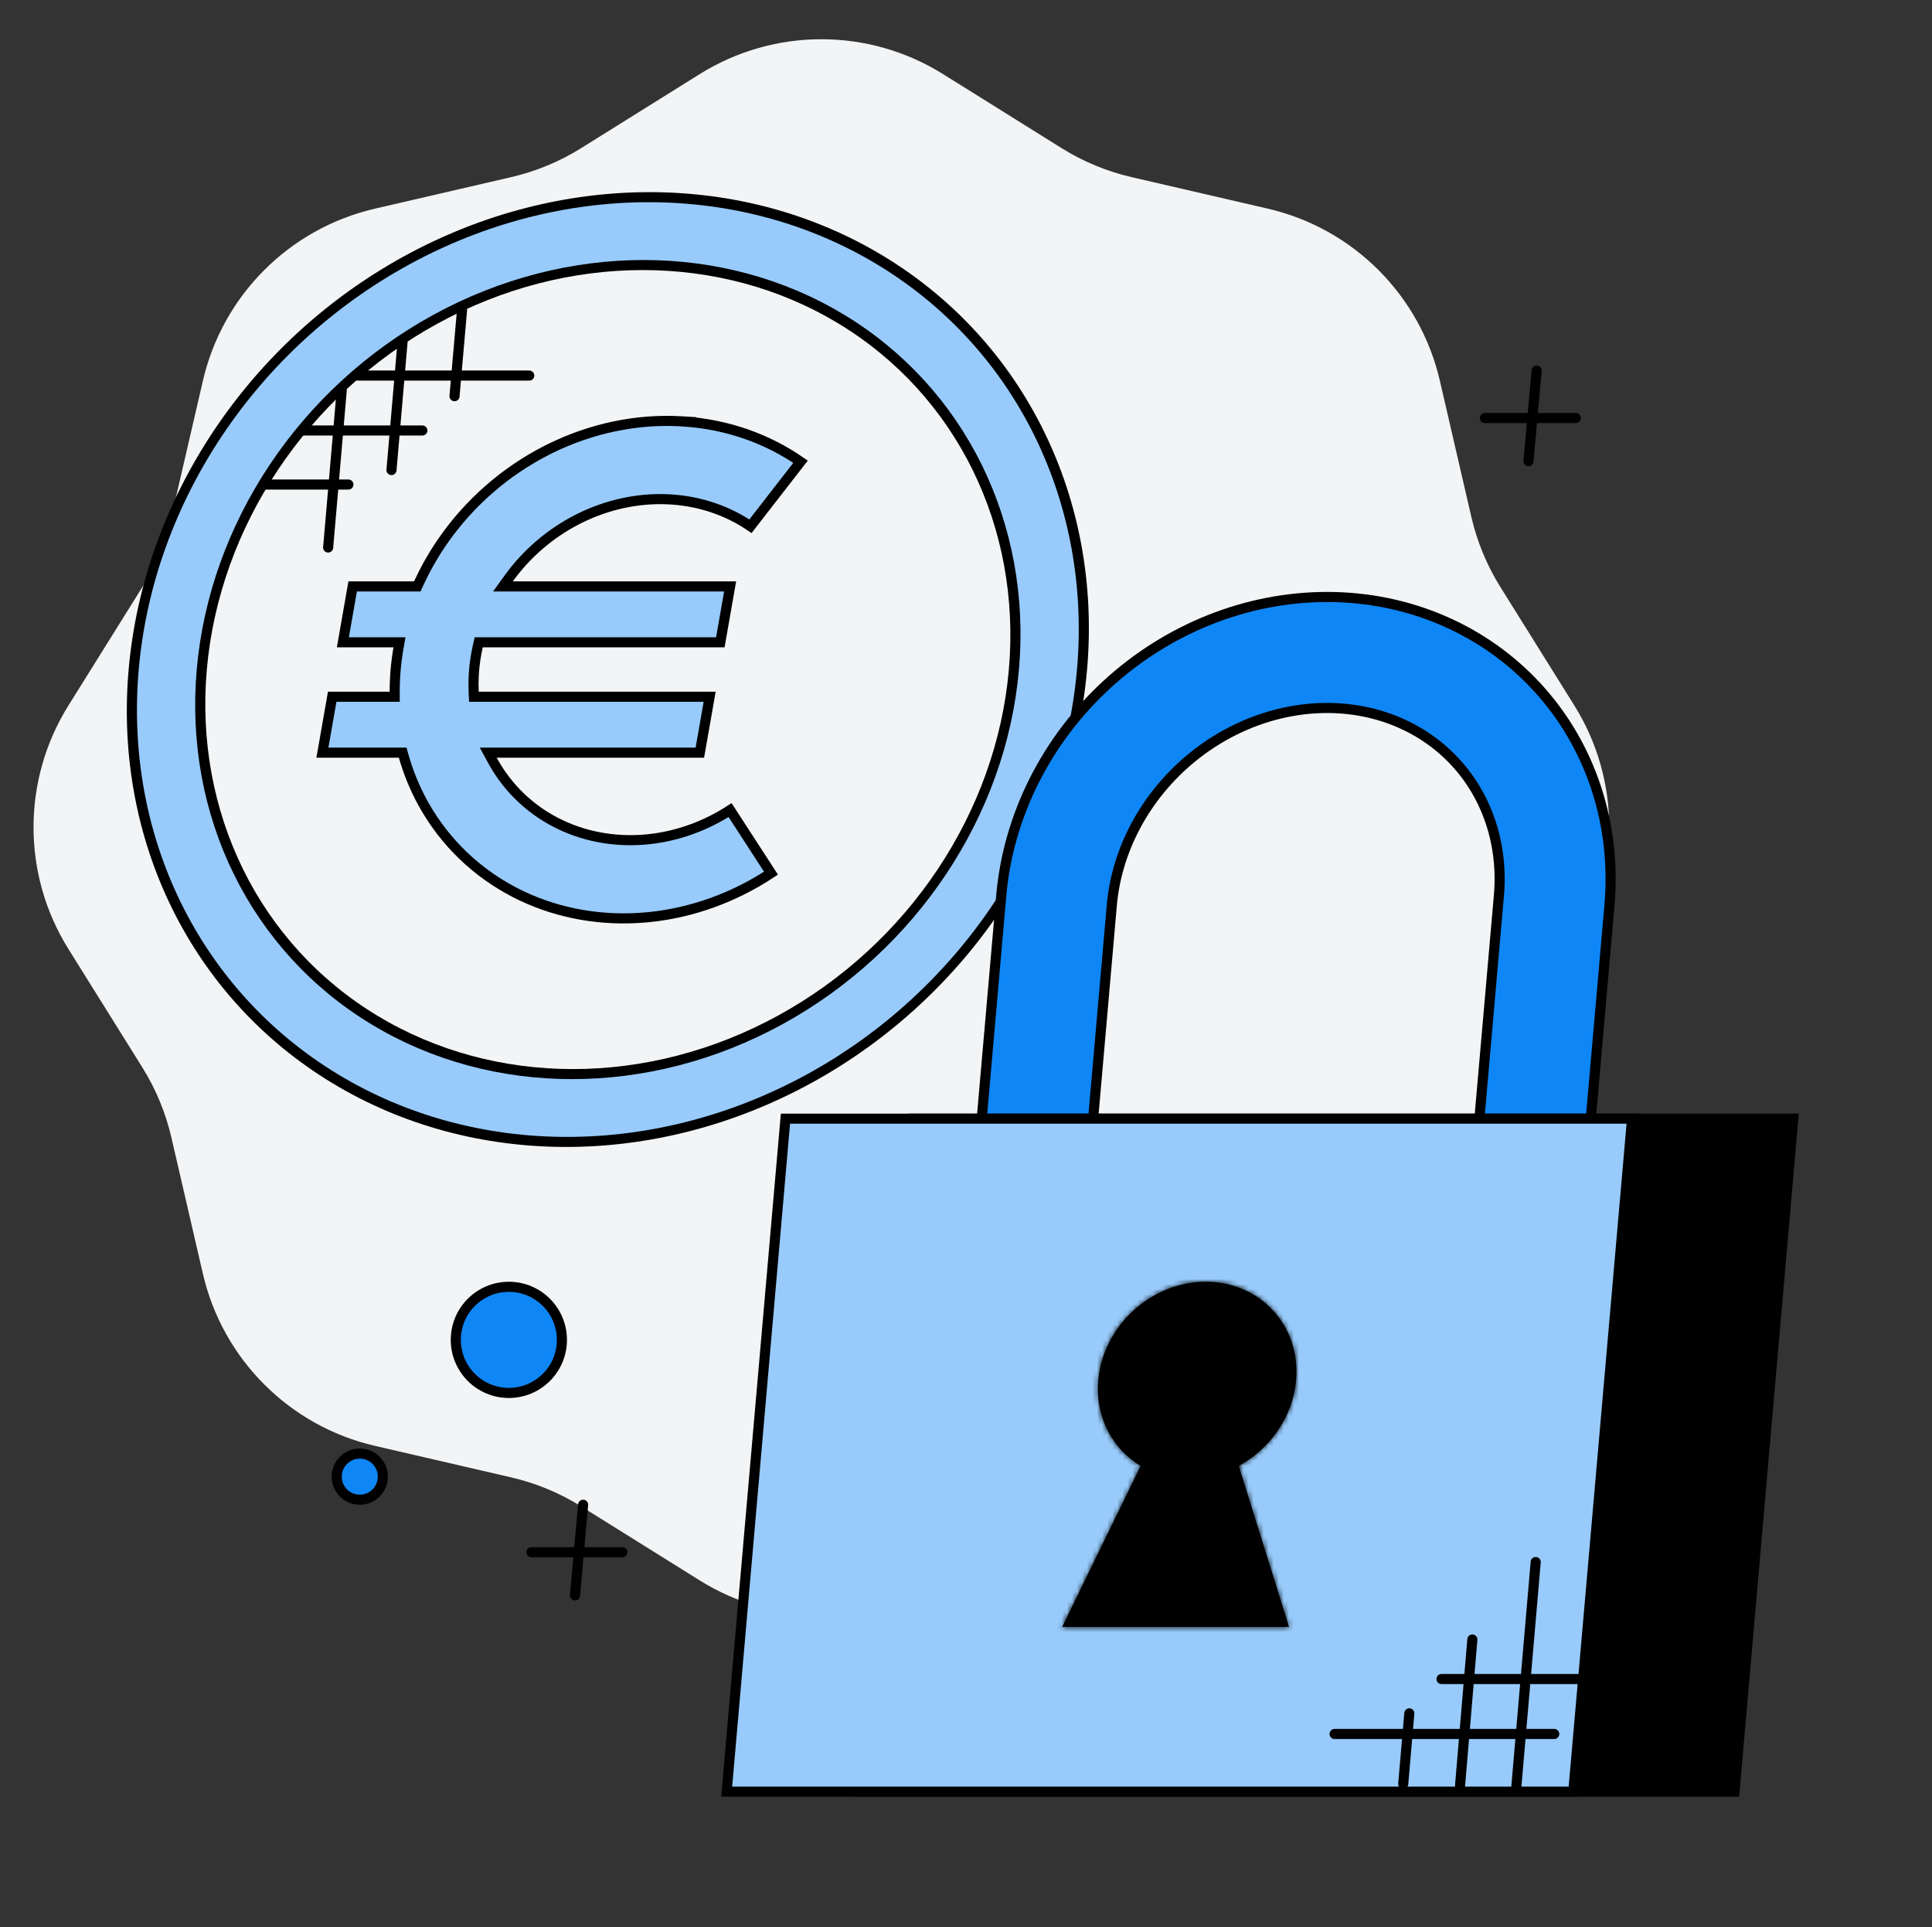
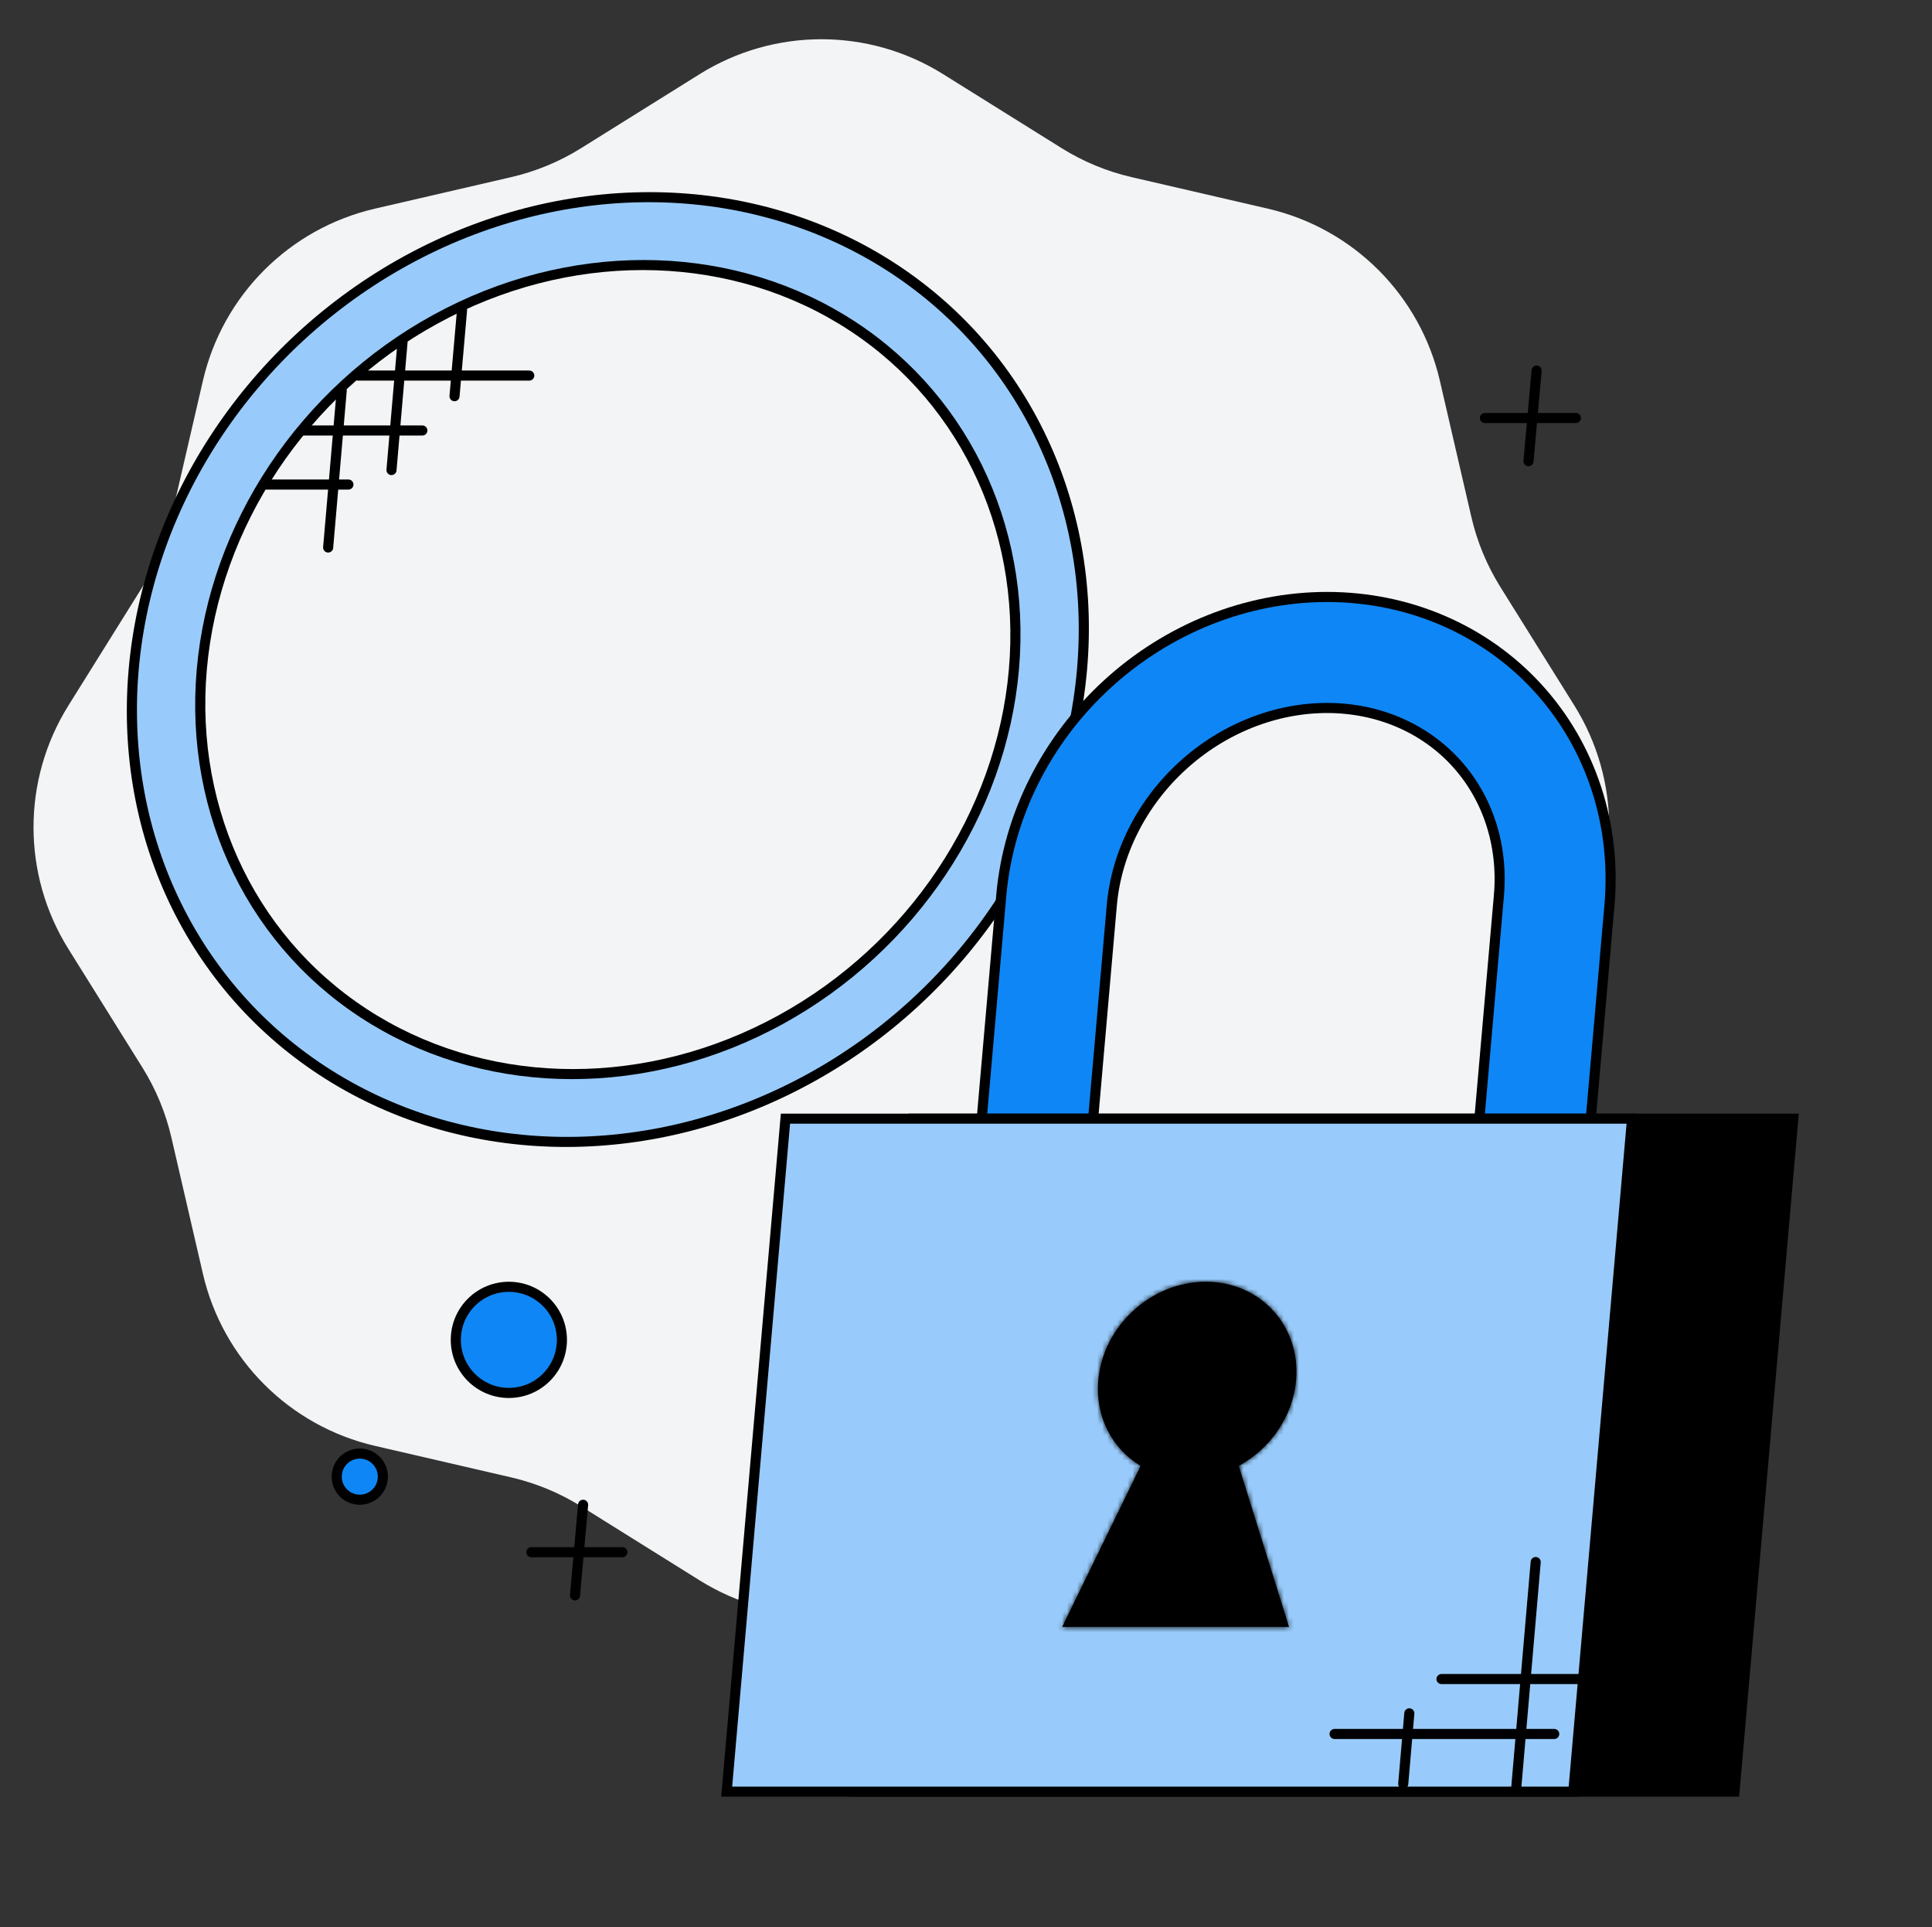
<svg xmlns="http://www.w3.org/2000/svg" width="383" height="382" viewBox="0 0 383 382" fill="none">
  <rect x="0" y="0" width="383" height="382" fill="#333333" stroke="none" />
  <g clip-path="url(#clip0_2046_89)">
    <path d="M138.71 14.688C153.47 5.473 172.192 5.473 186.952 14.688L210.464 29.367C214.735 32.033 219.417 33.972 224.322 35.106L251.327 41.353C268.28 45.274 281.518 58.512 285.439 75.465L291.685 102.47C292.82 107.375 294.759 112.057 297.425 116.328L312.104 139.84C321.319 154.6 321.319 173.322 312.104 188.082L297.425 211.595C294.759 215.865 292.82 220.547 291.685 225.452L285.439 252.457C281.518 269.41 268.28 282.648 251.327 286.569L224.322 292.816C219.417 293.95 214.735 295.89 210.464 298.555L186.952 313.234C172.192 322.449 153.47 322.449 138.71 313.234L115.197 298.555C110.927 295.89 106.245 293.95 101.34 292.816L74.335 286.569C57.382 282.648 44.144 269.41 40.223 252.457L33.976 225.452C32.842 220.547 30.902 215.865 28.237 211.595L13.558 188.082C4.343 173.322 4.343 154.6 13.558 139.84L28.237 116.328C30.902 112.057 32.842 107.375 33.976 102.47L40.223 75.465C44.144 58.512 57.382 45.274 74.335 41.353L101.34 35.106C106.245 33.972 110.927 32.033 115.197 29.367L138.71 14.688Z" fill="#F2F4F5" />
    <circle cx="95" cy="95" r="94" transform="matrix(1 0 -0.087 0.996 33.766 38.084)" fill="#98CBFB" stroke="black" stroke-width="2" />
    <circle cx="81.499" cy="81.499" r="80.499" transform="matrix(1 0 -0.087 0.996 46.09 51.534)" fill="#F2F4F5" stroke="black" stroke-width="2" />
    <path d="M79.226 74.437L90.457 74.437M79.226 74.437L78.286 85.323M79.226 74.437L79.793 67.855M79.226 74.437L70.966 74.437M90.457 74.437L104.919 74.437M90.457 74.437L90.104 78.526M90.457 74.437L91.594 61.478M60.135 85.323L67.056 85.323M67.056 85.323L78.286 85.323M67.056 85.323L65.052 108.516M67.056 85.323L67.744 77.361M78.286 85.323L83.728 85.323M78.286 85.323L77.609 93.161M69.069 96.035L52.218 96.035" stroke="black" stroke-width="2" stroke-linecap="round" />
-     <path d="M109.117 88.881C117.274 84.88 126.178 83.018 134.914 83.493L134.914 83.494L135.767 83.546L135.766 83.547C144.144 84.15 152.039 86.894 158.697 91.515L148.771 104.301C144.259 101.236 138.939 99.415 133.3 99.01H133.293L132.731 98.974L132.722 98.973L132.159 98.946C126.348 98.727 120.446 100.01 115.025 102.67L115.018 102.674L114.494 102.936L114.486 102.94C109.07 105.706 104.358 109.76 100.801 114.698L99.701 116.225H144.74L142.798 127.304H94.896L94.704 128.166C94.328 129.844 94.075 131.543 93.952 133.25L93.952 133.251L93.952 133.26L93.917 133.824L93.916 133.832C93.854 134.971 93.85 136.107 93.904 137.231L93.945 138.094H140.682L138.739 149.172H96.79L97.618 150.699C97.619 150.701 97.621 150.704 97.626 150.713C97.63 150.721 97.638 150.735 97.646 150.75L97.65 150.758L97.915 151.232L97.918 151.239C100.779 156.258 105.007 160.316 110.173 162.99C115.505 165.75 121.631 166.928 127.879 166.398H127.886L128.455 166.345L128.465 166.344C134.175 165.762 139.769 163.77 144.732 160.558L152.841 173.064C145.505 177.901 137.203 180.898 128.722 181.764L127.86 181.844C119.307 182.57 110.91 181.1 103.48 177.589L102.764 177.243L102.025 176.868C94.493 172.968 88.327 167.05 84.156 159.731L83.758 159.018C82.171 156.106 80.919 153.023 80.011 149.823L79.826 149.172H63.913L65.856 138.094H78.245L78.245 137.011C78.245 136.126 78.268 135.238 78.316 134.349H78.317L78.372 133.485C78.495 131.779 78.706 130.078 79.004 128.388L79.195 127.304H67.971L69.913 116.225H82.726L83.025 115.575C84.267 112.874 85.74 110.254 87.436 107.75L87.947 107.007L87.947 107.006C93.18 99.542 100.212 93.422 108.322 89.28L109.117 88.881Z" fill="#98CBFB" stroke="black" stroke-width="2" />
    <path d="M295.503 322.455L308.102 178.457C309.242 165.425 305.138 152.926 296.694 143.71C288.25 134.495 276.156 129.318 263.074 129.318C249.991 129.318 236.992 134.495 226.935 143.71C216.878 152.926 210.588 165.425 209.447 178.457L196.849 322.455" stroke="black" stroke-width="24" />
    <path d="M295.503 322.455L308.102 178.457C309.242 165.425 305.138 152.926 296.694 143.71C288.25 134.495 276.156 129.318 263.074 129.318C249.991 129.318 236.992 134.495 226.935 143.71C216.878 152.926 210.588 165.425 209.447 178.457L196.849 322.455" stroke="#0F86F5" stroke-width="20" />
    <rect x="0.913" y="0.996" width="174.466" height="133.922" transform="matrix(1 0 -0.087 0.996 180.213 220.726)" fill="black" stroke="black" stroke-width="2" />
    <rect x="0.913" y="0.996" width="167.828" height="133.922" transform="matrix(1 0 -0.087 0.996 154.883 220.726)" fill="#98CBFB" stroke="black" stroke-width="2" />
-     <path d="M308.109 343.669H264.57M321.252 332.783H285.761M304.437 309.59L300.574 354.411M291.88 324.945L289.438 353.953M279.385 339.58L278.177 353.569" stroke="black" stroke-width="2" stroke-linecap="round" />
+     <path d="M308.109 343.669H264.57M321.252 332.783H285.761M304.437 309.59L300.574 354.411M291.88 324.945M279.385 339.58L278.177 353.569" stroke="black" stroke-width="2" stroke-linecap="round" />
    <mask id="path-13-inside-1_2046_89" fill="white">
      <path d="M239.037 254.04C249.865 254.04 257.879 262.785 256.935 273.573C256.3 280.836 251.766 287.174 245.566 290.539L255.539 322.455H210.563L226.122 290.538C220.511 287.173 217.086 280.836 217.721 273.573C218.665 262.785 228.208 254.04 239.037 254.04Z" />
    </mask>
    <path d="M239.037 254.04C249.865 254.04 257.879 262.785 256.935 273.573C256.3 280.836 251.766 287.174 245.566 290.539L255.539 322.455H210.563L226.122 290.538C220.511 287.173 217.086 280.836 217.721 273.573C218.665 262.785 228.208 254.04 239.037 254.04Z" fill="black" />
    <path d="M239.037 254.04V252.04H239.037L239.037 254.04ZM256.935 273.573L258.928 273.747L258.928 273.747L256.935 273.573ZM245.566 290.539L244.612 288.782L243.167 289.566L243.657 291.136L245.566 290.539ZM255.539 322.455V324.455H258.259L257.448 321.859L255.539 322.455ZM210.563 322.455L208.765 321.579L207.363 324.455H210.563V322.455ZM226.122 290.538L227.919 291.415L228.723 289.766L227.15 288.823L226.122 290.538ZM217.721 273.573L215.729 273.398L215.729 273.398L217.721 273.573ZM239.037 254.04V256.04C248.692 256.04 255.784 263.78 254.943 273.398L256.935 273.573L258.928 273.747C259.973 261.791 251.039 252.04 239.037 252.04V254.04ZM256.935 273.573L254.943 273.398C254.371 279.938 250.272 285.709 244.612 288.782L245.566 290.539L246.52 292.297C253.26 288.638 258.229 281.733 258.928 273.747L256.935 273.573ZM245.566 290.539L243.657 291.136L253.63 323.052L255.539 322.455L257.448 321.859L247.475 289.943L245.566 290.539ZM255.539 322.455V320.455H210.563V322.455V324.455H255.539V322.455ZM210.563 322.455L212.361 323.332L227.919 291.415L226.122 290.538L224.324 289.662L208.765 321.579L210.563 322.455ZM226.122 290.538L227.15 288.823C222.201 285.855 219.144 280.254 219.714 273.747L217.721 273.573L215.729 273.398C215.027 281.417 218.82 288.491 225.093 292.253L226.122 290.538ZM217.721 273.573L219.714 273.747C220.567 263.993 229.245 256.04 239.037 256.04L239.037 254.04L239.037 252.04C227.171 252.04 216.763 261.578 215.729 273.398L217.721 273.573Z" fill="black" mask="url(#path-13-inside-1_2046_89)" />
    <path d="M304.618 73.443L303.011 91.406M312.401 82.849L294.367 82.849" stroke="black" stroke-width="2.002" stroke-linecap="round" />
    <path d="M115.594 298.242L113.988 316.205M123.377 307.648L105.343 307.648" stroke="black" stroke-width="2.002" stroke-linecap="round" />
    <circle cx="71.324" cy="292.668" r="4.573" fill="#0F86F5" stroke="black" stroke-width="2.002" />
    <circle cx="100.876" cy="265.559" r="10.517" fill="#0F86F5" stroke="black" stroke-width="2.002" />
  </g>
  <defs>
    <clipPath id="clip0_2046_89">
      <path d="M0.836 16C0.836 7.163 8 0 16.836 0H366.836C375.673 0 382.836 7.163 382.836 16V366C382.836 374.837 375.673 382 366.836 382H16.836C8 382 0.836 374.837 0.836 366V16Z" fill="white" />
    </clipPath>
  </defs>
</svg>